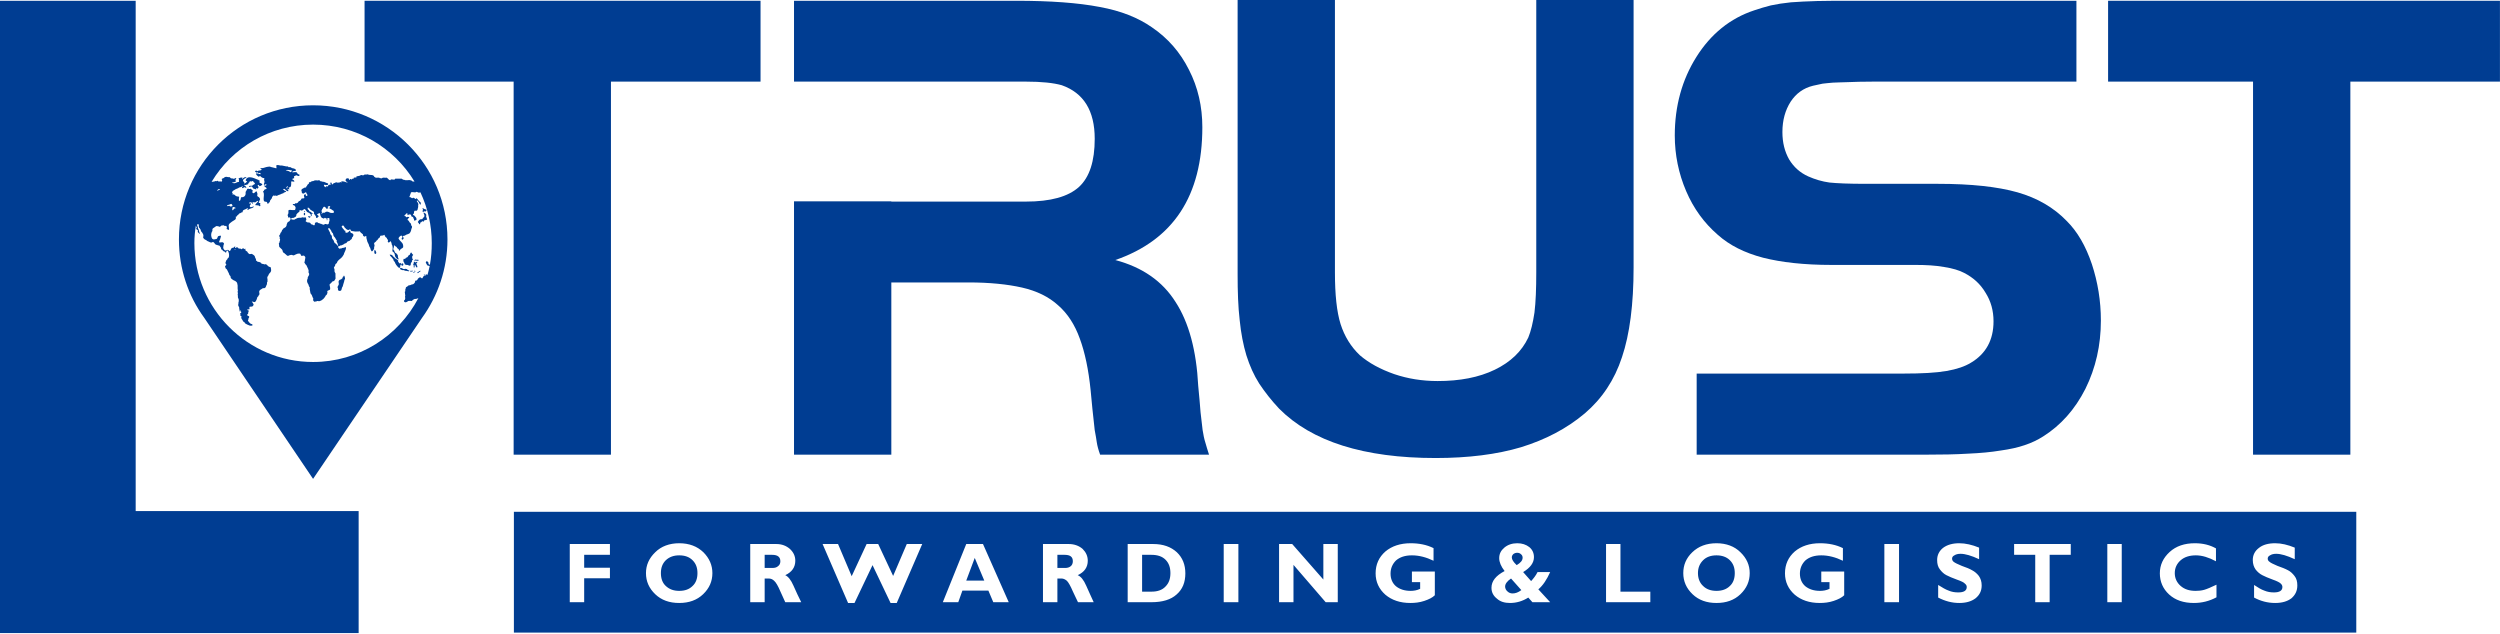
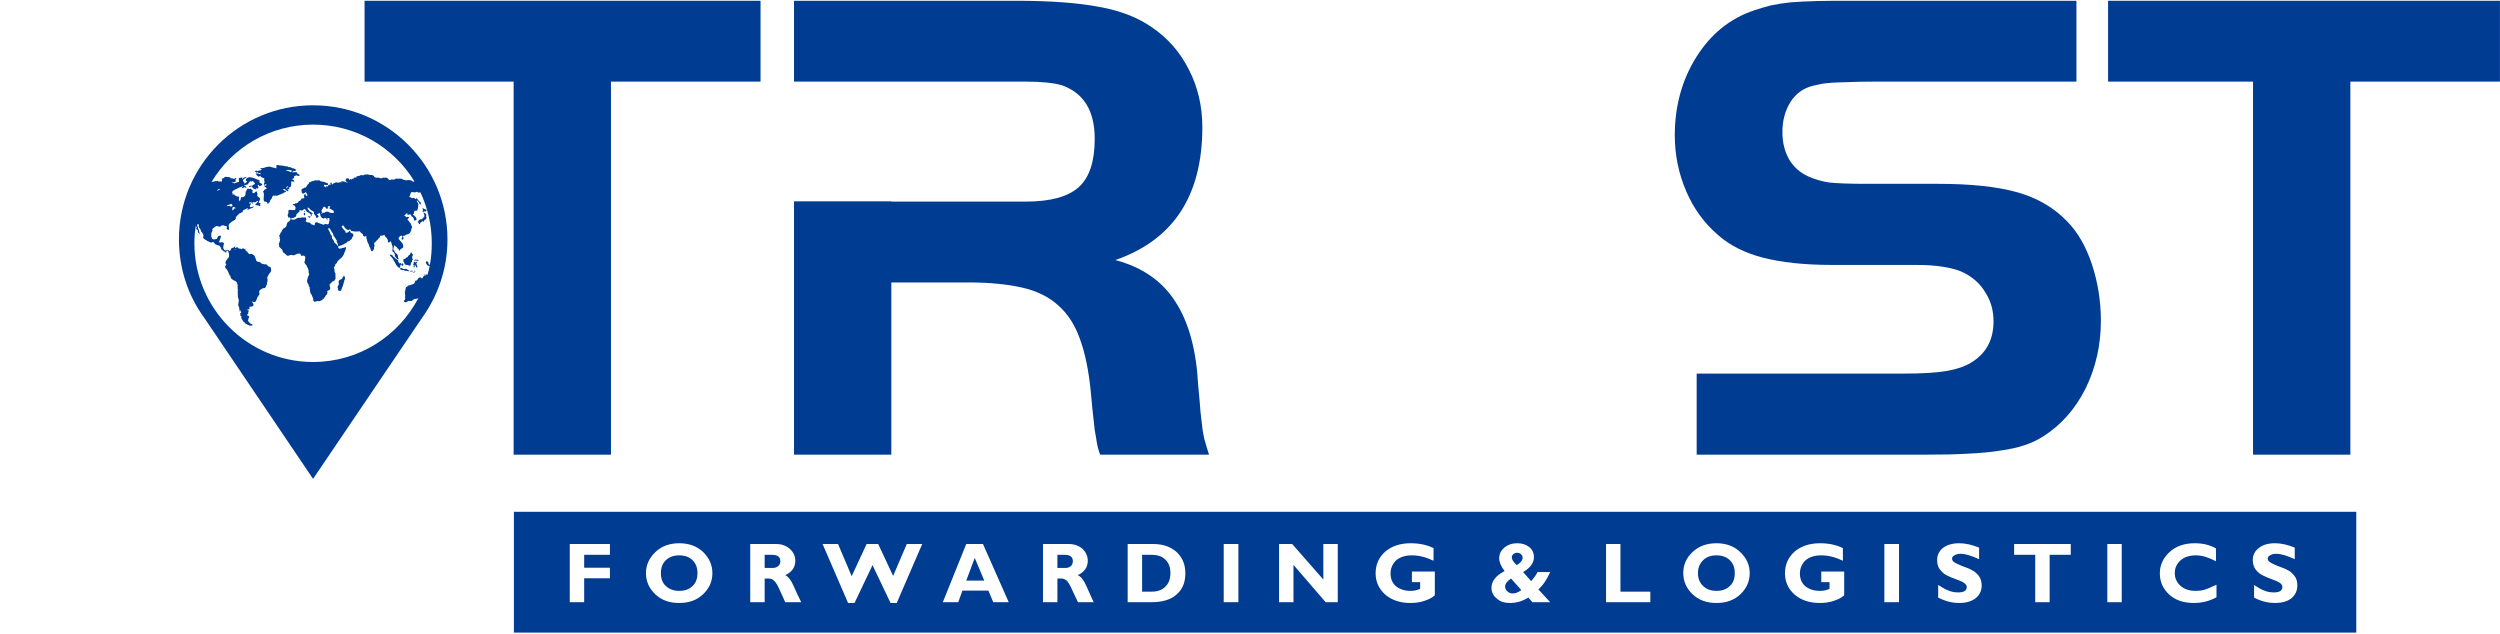
<svg xmlns="http://www.w3.org/2000/svg" width="367" height="93" viewBox="0 0 367 93" fill="none">
  <path d="M53.518 11.981V0.113H111.647V11.981H89.688V66.746H75.402V11.981H53.518Z" fill="#003D92" />
-   <path d="M195.968 39.987C195.968 43.238 196.233 45.77 196.8 47.584C197.367 49.361 198.312 50.91 199.635 52.157C200.957 53.291 202.62 54.198 204.661 54.916C206.665 55.597 208.781 55.937 211.049 55.937C214.299 55.937 217.096 55.408 219.439 54.274C221.783 53.14 223.408 51.553 224.353 49.55C224.731 48.642 225.033 47.395 225.26 45.883C225.449 44.334 225.524 42.368 225.524 39.987V0H239.811V39.269C239.811 44.674 239.244 49.058 238.11 52.422C237.014 55.786 235.162 58.545 232.63 60.699C229.984 62.929 226.847 64.554 223.294 65.65C219.742 66.709 215.546 67.238 210.746 67.238C200.239 67.238 192.567 64.819 187.767 59.981C186.633 58.772 185.688 57.562 184.857 56.315C184.063 55.068 183.458 53.707 182.967 52.157C182.513 50.646 182.173 48.907 181.984 46.98C181.757 45.052 181.682 42.822 181.682 40.29V0H195.968V39.987Z" fill="#003D92" />
  <path d="M249.071 54.841H279.458C282.104 54.841 284.22 54.727 285.732 54.463C287.282 54.198 288.454 53.783 289.323 53.253C291.553 51.931 292.649 49.89 292.649 47.168C292.649 45.619 292.271 44.22 291.477 42.973C290.721 41.688 289.663 40.743 288.34 40.063C287.622 39.685 286.639 39.383 285.392 39.194C284.145 38.967 282.746 38.891 281.159 38.891H268.838C264.869 38.891 261.506 38.513 258.822 37.833C256.101 37.115 253.909 36.019 252.17 34.469C250.167 32.731 248.617 30.614 247.521 28.044C246.425 25.474 245.858 22.753 245.858 19.88C245.858 15.572 246.917 11.716 249.033 8.353C251.15 4.989 253.984 2.683 257.537 1.512C258.293 1.247 259.087 1.02 259.956 0.794C260.825 0.605 261.808 0.453 262.904 0.34C264 0.264 265.285 0.189 266.759 0.151C268.233 0.113 269.934 0.113 271.861 0.113H304.819V11.981H275.036C273.449 11.981 272.202 12.019 271.294 12.057C270.387 12.094 269.669 12.094 269.065 12.132C268.46 12.17 267.969 12.246 267.553 12.283C267.175 12.359 266.683 12.472 266.154 12.586C264.756 12.926 263.66 13.72 262.866 14.929C262.072 16.176 261.657 17.65 261.657 19.389C261.657 20.939 261.997 22.261 262.639 23.395C263.32 24.529 264.265 25.36 265.436 25.89C266.457 26.343 267.477 26.646 268.573 26.797C269.669 26.91 271.446 26.986 273.827 26.986H284.485C289.361 26.986 293.216 27.401 296.164 28.233C299.074 29.064 301.493 30.463 303.42 32.466C304.97 34.016 306.18 36.094 307.087 38.778C307.956 41.423 308.409 44.183 308.409 47.055C308.409 50.683 307.654 54.009 306.142 57.071C304.592 60.132 302.513 62.438 299.943 64.063C299.112 64.592 298.243 65.008 297.222 65.348C296.239 65.688 295.03 65.953 293.669 66.142C292.309 66.368 290.721 66.52 288.945 66.595C287.131 66.709 285.014 66.746 282.557 66.746H249.071V54.841Z" fill="#003D92" />
  <path d="M309.468 11.981V0.113H366.992V11.981H345.033V66.746H330.746V11.981H309.468Z" fill="#003D92" />
-   <path d="M19.918 75.023V0.113H0V92.939H52.649V75.023H19.918Z" fill="#003D92" />
  <path d="M176.957 65.008C176.768 64.441 176.655 63.798 176.542 63.118C176.466 62.4 176.353 61.531 176.239 60.51C176.164 59.452 176.05 58.205 175.899 56.655C175.635 51.477 174.539 47.357 172.573 44.334C170.646 41.272 167.698 39.231 163.729 38.173C172.233 35.225 176.504 28.762 176.504 18.671C176.504 15.647 175.861 12.812 174.539 10.242C173.254 7.672 171.439 5.594 169.096 4.006C167.093 2.608 164.561 1.587 161.424 1.02C158.287 0.416 154.205 0.113 149.14 0.113H116.561V11.981H130.847H142.564H150.576C152.92 11.981 154.658 12.17 155.868 12.51C159.08 13.644 160.705 16.252 160.705 20.372C160.705 23.66 159.95 26.003 158.4 27.439C156.813 28.875 154.242 29.594 150.576 29.594H130.847V29.556H116.561V66.746H130.847V41.461H142.148C145.247 41.461 147.893 41.726 150.047 42.217C152.202 42.709 153.978 43.578 155.339 44.825C156.737 46.035 157.795 47.697 158.513 49.701C159.269 51.742 159.798 54.274 160.101 57.26C160.176 57.94 160.252 58.847 160.365 60.019C160.479 61.153 160.592 62.211 160.705 63.156C160.857 63.874 160.932 64.479 161.008 64.932C161.083 65.424 161.235 66.028 161.499 66.746H177.487C177.298 66.142 177.109 65.575 176.957 65.008Z" fill="#003D92" />
  <path d="M60.359 39.761C60.321 39.761 60.246 39.723 60.208 39.798C60.208 39.874 60.321 39.874 60.397 39.874C60.435 39.798 60.586 39.874 60.624 39.798C60.586 39.685 60.472 39.761 60.359 39.761Z" fill="#003D92" />
  <path d="M59.792 39.496C59.679 39.534 59.565 39.458 59.49 39.458C59.452 39.458 59.414 39.496 59.376 39.496C59.187 39.534 59.074 39.383 58.961 39.345C58.847 39.345 58.696 39.345 58.696 39.458C58.734 39.534 58.998 39.647 59.036 39.647C59.112 39.685 59.187 39.647 59.263 39.647C59.339 39.685 59.452 39.761 59.565 39.761C59.641 39.761 59.754 39.761 59.83 39.798C59.906 39.798 60.019 39.874 60.094 39.761C60.019 39.647 59.868 39.685 59.792 39.609C59.792 39.572 59.792 39.534 59.792 39.496Z" fill="#003D92" />
  <path d="M60.51 37.795C60.472 37.568 60.586 37.568 60.661 37.417C60.624 37.342 60.548 37.342 60.51 37.266C60.472 37.191 60.359 37.002 60.321 37.077C60.208 37.191 60.208 37.342 60.132 37.417C60.057 37.455 60.019 37.455 59.981 37.493C59.943 37.531 59.906 37.606 59.868 37.682C59.83 37.72 59.792 37.757 59.754 37.795C59.679 37.833 59.641 37.795 59.603 37.833C59.528 37.871 59.528 37.984 59.452 38.022C59.414 38.022 59.376 37.984 59.301 37.984C59.225 38.022 59.187 38.211 59.225 38.324C59.225 38.362 59.225 38.4 59.263 38.438C59.301 38.513 59.339 38.551 59.376 38.627C59.376 38.664 59.376 38.778 59.452 38.816C59.452 38.853 59.528 38.853 59.565 38.853C59.641 38.853 59.641 38.891 59.679 38.891C59.717 38.929 59.792 38.891 59.83 38.891C59.943 38.891 60.019 39.005 60.057 39.005C60.132 39.005 60.208 38.967 60.246 38.967C60.321 38.891 60.283 38.74 60.321 38.627C60.359 38.513 60.435 38.513 60.472 38.438C60.472 38.362 60.472 38.362 60.472 38.324C60.472 38.324 60.472 38.286 60.472 38.249C60.51 38.173 60.624 38.173 60.624 38.135C60.624 38.098 60.548 38.022 60.548 37.984C60.51 37.909 60.51 37.833 60.51 37.795Z" fill="#003D92" />
  <path d="M58.772 38.929C58.809 38.853 58.885 38.853 58.885 38.778C58.885 38.74 58.809 38.589 58.772 38.589C58.696 38.589 58.696 38.702 58.658 38.665C58.583 38.665 58.583 38.589 58.545 38.513C58.545 38.513 58.545 38.513 58.507 38.513C58.507 38.476 58.469 38.438 58.431 38.4C58.431 38.4 58.431 38.362 58.469 38.324V38.287C58.431 38.173 58.28 38.098 58.167 38.022C58.091 37.984 58.053 37.946 57.978 37.909C57.94 37.871 57.902 37.795 57.865 37.758C57.827 37.72 57.751 37.682 57.713 37.644C57.638 37.569 57.6 37.455 57.524 37.417C57.487 37.417 57.411 37.417 57.373 37.417C57.298 37.38 57.26 37.304 57.222 37.38C57.222 37.569 57.411 37.644 57.524 37.795C57.562 37.833 57.562 37.871 57.6 37.909C57.638 37.946 57.676 37.984 57.713 38.022C57.751 38.098 57.751 38.173 57.789 38.249C57.789 38.287 57.827 38.287 57.827 38.324C57.865 38.362 57.902 38.4 57.94 38.438C57.978 38.551 58.016 38.627 58.053 38.702C58.091 38.778 58.129 38.816 58.167 38.891C58.28 39.042 58.394 39.194 58.545 39.307C58.62 39.307 58.696 39.307 58.734 39.307C58.772 39.231 58.734 39.08 58.772 38.929Z" fill="#003D92" />
-   <path d="M61.266 40.063C61.266 40.063 61.304 40.063 61.304 40.101C61.417 40.101 61.455 39.987 61.531 39.949C61.606 39.874 61.72 39.874 61.758 39.76C61.606 39.723 61.493 39.836 61.417 39.912C61.342 39.949 61.266 39.949 61.266 40.063Z" fill="#003D92" />
  <path d="M60.775 39.798C60.813 39.874 60.964 39.874 61.002 39.836C60.964 39.723 60.813 39.723 60.775 39.798Z" fill="#003D92" />
  <path d="M60.661 39.95C60.699 40.025 60.737 40.063 60.813 40.063C60.813 40.063 60.813 40.063 60.85 40.025C60.85 39.95 60.699 39.874 60.661 39.95Z" fill="#003D92" />
  <path d="M61.115 38.664C61.153 38.589 61.304 38.551 61.266 38.438C61.153 38.4 61.039 38.551 60.926 38.513C60.926 38.513 60.85 38.4 60.813 38.4C60.737 38.4 60.737 38.589 60.737 38.664C60.699 38.702 60.661 38.778 60.661 38.853C60.661 38.891 60.737 38.929 60.737 39.005C60.775 39.118 60.661 39.231 60.775 39.269C60.926 39.345 60.813 38.853 60.926 38.853C61.002 38.967 61.077 39.307 61.228 39.269C61.266 39.231 61.266 39.156 61.266 39.08C61.191 38.967 61.153 38.778 61.115 38.664Z" fill="#003D92" />
  <path d="M50.457 40.479C50.419 40.516 50.457 40.554 50.419 40.592C50.381 40.63 50.343 40.63 50.306 40.668C50.306 40.705 50.306 40.781 50.268 40.857C50.192 40.894 50.117 40.97 50.079 41.008C50.003 41.046 49.89 41.046 49.814 41.121C49.776 41.159 49.701 41.272 49.701 41.348C49.701 41.461 49.739 41.575 49.739 41.688C49.739 41.877 49.587 41.953 49.55 42.142C49.55 42.217 49.587 42.293 49.625 42.368C49.625 42.406 49.587 42.482 49.625 42.52C49.625 42.633 49.739 42.709 49.814 42.709C49.852 42.709 50.003 42.671 50.041 42.671C50.154 42.595 50.154 42.331 50.23 42.179C50.23 42.142 50.268 42.104 50.306 42.066C50.343 41.915 50.381 41.764 50.419 41.65C50.495 41.461 50.532 41.272 50.57 41.083C50.57 41.046 50.646 41.008 50.646 40.932C50.646 40.932 50.646 40.857 50.646 40.819C50.608 40.668 50.57 40.403 50.457 40.479Z" fill="#003D92" />
  <path d="M59.074 39.005C59.263 39.005 59.263 38.665 59.074 38.665C58.847 38.665 58.847 39.005 59.074 39.005Z" fill="#003D92" />
-   <path d="M54.992 36.662C54.992 36.662 54.992 36.662 54.992 36.699C54.917 36.851 54.917 37.266 55.068 37.266C55.143 37.304 55.219 37.229 55.219 37.191C55.294 37.002 55.068 36.662 54.992 36.662Z" fill="#003D92" />
  <path d="M41.575 28.384C41.65 28.195 42.104 28.233 41.99 28.006C41.839 28.12 41.65 27.855 41.537 27.78C41.613 27.817 41.613 27.666 41.764 27.742C41.953 27.855 42.028 28.044 42.293 28.082C42.482 27.969 42.066 27.78 42.255 27.704C42.331 27.742 42.368 27.817 42.444 27.855C42.52 27.666 42.406 27.628 42.368 27.515C42.822 27.591 42.746 26.986 42.746 26.646C42.86 26.608 43.011 26.646 43.2 26.684C43.238 26.419 42.973 26.419 42.86 26.268C43.011 26.306 42.973 26.117 43.162 26.192C43.238 26.041 43.124 26.041 43.162 25.852C43.276 25.89 43.313 25.852 43.351 25.814C43.389 25.776 43.427 25.701 43.502 25.739C43.54 25.739 43.578 25.739 43.616 25.776C43.767 25.814 43.956 25.928 43.956 25.739C43.956 25.701 43.956 25.701 43.956 25.701C43.994 25.55 43.729 25.625 43.729 25.512C43.578 25.474 43.654 25.285 43.502 25.285C43.276 25.21 42.973 25.361 42.898 25.285C42.973 24.983 43.389 25.21 43.465 24.983C43.389 24.794 43.162 24.718 42.86 24.68C42.709 24.567 42.52 24.454 42.406 24.567C42.368 24.491 42.255 24.454 42.179 24.416C42.066 24.454 41.915 24.416 41.801 24.378C41.764 24.378 41.764 24.378 41.764 24.378C41.575 24.34 41.348 24.265 41.197 24.302C40.97 24.265 40.668 24.151 40.554 24.302C40.554 24.416 40.63 24.68 40.554 24.718C40.441 24.68 40.365 24.643 40.29 24.643C40.063 24.567 39.874 24.567 39.609 24.454C39.42 24.454 39.269 24.491 39.08 24.529C38.816 24.605 38.589 24.718 38.249 24.68C38.173 24.869 38.476 24.794 38.4 24.945C38.249 25.058 37.946 24.983 37.795 25.134C37.682 25.021 37.493 24.983 37.417 25.21C37.569 25.21 37.569 25.323 37.644 25.361C37.682 25.247 37.946 25.285 37.909 25.436C38.022 25.436 38.287 25.247 38.249 25.587C38.022 25.55 37.72 25.398 37.569 25.474C37.606 25.701 37.795 25.814 37.946 25.928C38.098 26.003 38.06 25.776 38.211 25.852C38.362 26.003 38.513 26.154 38.816 26.154C38.74 26.343 38.778 26.495 38.816 26.608C38.816 26.646 38.816 26.684 38.853 26.684C38.816 26.835 38.74 26.91 38.74 27.099C38.929 27.25 39.005 26.873 39.118 27.099C39.08 27.326 38.929 27.25 38.778 27.213C38.778 27.439 39.042 27.477 39.156 27.628L39.08 27.742C38.967 27.78 38.853 27.817 38.74 27.893C38.891 28.006 38.589 28.006 38.627 28.158C38.74 28.309 38.74 28.46 38.74 28.649C38.74 28.951 38.627 29.291 38.778 29.556C38.891 29.594 39.005 29.632 39.118 29.632C39.269 29.669 39.194 29.896 39.345 29.934C39.42 29.821 39.496 29.707 39.609 29.669C39.609 29.254 39.95 29.291 39.95 28.876C40.063 28.876 40.063 28.724 40.176 28.687C40.176 28.687 40.176 28.687 40.214 28.687C40.365 28.838 40.403 28.611 40.63 28.762C40.706 28.724 40.819 28.649 40.932 28.611C40.97 28.611 41.008 28.611 41.046 28.573C41.235 28.535 41.386 28.384 41.575 28.384ZM42.066 27.666C41.953 27.553 42.142 27.288 42.293 27.364C42.255 27.515 42.142 27.515 42.066 27.666ZM42.86 25.021C42.86 25.21 42.709 25.21 42.633 25.285C42.482 25.134 42.255 25.058 41.953 25.021C42.179 24.832 42.633 25.021 42.86 25.021Z" fill="#003D92" />
  <path d="M62.173 31.181C62.211 31.105 62.173 31.03 62.249 30.992C62.287 30.992 62.362 31.068 62.438 31.068C62.476 31.068 62.513 30.954 62.551 30.954C62.589 30.916 62.627 30.916 62.627 30.879C62.627 30.728 62.551 30.765 62.438 30.728C62.249 30.69 62.098 30.539 62.022 30.539C62.022 30.576 62.022 30.576 62.022 30.576C62.06 30.69 62.098 30.728 62.098 30.841C62.06 30.916 62.022 30.916 62.022 30.992C62.022 31.068 62.135 31.143 62.173 31.181Z" fill="#003D92" />
  <path d="M61.455 38.173C61.38 38.098 61.304 38.136 61.191 38.136C61.115 38.136 61.039 38.098 60.964 38.098C60.888 38.136 60.813 38.211 60.813 38.287C60.85 38.287 60.888 38.249 60.926 38.249C61.115 38.211 61.455 38.4 61.455 38.173Z" fill="#003D92" />
  <path d="M45.581 31.748C45.468 31.786 45.279 31.71 45.203 31.786C45.241 31.899 45.392 31.937 45.505 31.975C45.543 31.937 45.543 31.824 45.581 31.748Z" fill="#003D92" />
  <path d="M44.598 31.295C44.598 31.408 44.636 31.484 44.598 31.559C44.674 31.673 44.787 31.559 44.787 31.484C44.825 31.219 44.712 31.181 44.598 31.295Z" fill="#003D92" />
  <path d="M44.787 30.992C44.674 30.917 44.598 31.106 44.712 31.143C44.75 31.106 44.787 31.068 44.787 30.992Z" fill="#003D92" />
  <path d="M45.959 15.459C35.074 15.459 26.268 24.265 26.268 35.15C26.268 39.459 27.628 43.427 29.972 46.64L45.959 70.299L61.946 46.677C64.29 43.427 65.688 39.459 65.688 35.15C65.688 24.265 56.844 15.459 45.959 15.459ZM61.682 28.12C61.644 28.12 61.644 28.082 61.644 28.082C61.606 28.082 61.606 28.044 61.606 28.044C61.644 28.082 61.644 28.12 61.682 28.12ZM62.627 38.362C62.513 38.362 62.476 38.551 62.551 38.665C62.551 38.703 62.627 38.703 62.627 38.74C62.665 38.816 62.627 38.854 62.665 38.854C62.702 39.005 62.891 39.005 63.08 39.043C62.967 39.496 62.891 39.95 62.74 40.366C62.665 40.328 62.589 40.252 62.513 40.252C62.476 40.29 62.513 40.328 62.513 40.403C62.476 40.479 62.4 40.403 62.287 40.441C62.211 40.479 62.173 40.592 62.098 40.668C62.06 40.743 62.022 40.857 61.984 40.857C61.871 40.895 61.795 40.706 61.682 40.706C61.644 40.706 61.606 40.743 61.569 40.743C61.531 40.743 61.531 40.781 61.493 40.781C61.455 40.819 61.417 40.857 61.38 40.895C61.304 40.932 61.304 41.046 61.266 41.084C61.228 41.121 61.153 41.159 61.115 41.197C61.077 41.197 61.039 41.159 61.002 41.197C60.926 41.235 60.926 41.31 60.926 41.424C60.888 41.499 60.775 41.651 60.699 41.688C60.624 41.764 60.51 41.726 60.435 41.764C60.321 41.802 60.246 41.877 60.17 41.877C60.132 41.877 60.094 41.877 60.057 41.877C59.943 41.877 59.868 42.029 59.717 42.104C59.679 42.104 59.603 42.142 59.603 42.18C59.565 42.218 59.565 42.293 59.565 42.331C59.528 42.444 59.49 42.482 59.49 42.558V42.596C59.49 42.671 59.528 42.671 59.49 42.747C59.49 42.822 59.414 42.822 59.414 42.86C59.414 42.898 59.452 42.974 59.452 43.011C59.452 43.049 59.452 43.087 59.452 43.125C59.452 43.2 59.49 43.276 59.49 43.351C59.49 43.427 59.49 43.503 59.452 43.54C59.452 43.616 59.49 43.692 59.49 43.767C59.49 43.843 59.452 43.956 59.414 44.032C59.376 44.069 59.301 44.107 59.301 44.183C59.301 44.296 59.376 44.296 59.452 44.372C59.679 44.41 59.792 44.258 59.943 44.183C60.132 44.145 60.283 44.183 60.472 44.183C60.51 44.107 60.586 44.032 60.661 43.994C60.737 43.956 60.813 43.918 60.888 43.88C60.964 43.88 61.002 43.88 61.039 43.88C61.191 43.88 61.266 43.805 61.417 43.767C58.507 49.323 52.687 53.14 45.959 53.14C36.359 53.14 28.535 45.317 28.535 35.679C28.535 34.81 28.611 33.94 28.762 33.071C28.762 33.109 28.762 33.147 28.762 33.147C28.762 33.184 28.8 33.26 28.838 33.298C28.876 33.336 28.876 33.373 28.876 33.411C28.876 33.487 28.8 33.487 28.8 33.562C28.8 33.714 29.027 33.714 29.065 33.865C29.065 33.903 29.027 33.978 29.027 34.054C29.065 34.092 29.14 34.167 29.178 34.205C29.216 34.243 29.253 34.318 29.329 34.318C29.367 34.205 29.291 34.167 29.253 34.092C29.216 34.016 29.216 33.865 29.178 33.751C29.178 33.676 29.102 33.6 29.065 33.525C29.065 33.449 29.065 33.373 29.027 33.298V33.26C28.989 33.222 28.951 33.147 28.951 33.109C28.913 32.882 29.102 32.806 29.178 32.995C29.178 33.071 29.178 33.147 29.178 33.222C29.178 33.26 29.178 33.26 29.178 33.298C29.178 33.373 29.253 33.449 29.329 33.525C29.367 33.6 29.405 33.676 29.48 33.751C29.48 33.789 29.48 33.827 29.48 33.865C29.518 33.978 29.594 34.054 29.669 34.129C29.745 34.281 29.896 34.432 29.858 34.658C29.858 34.734 29.82 34.772 29.82 34.847C29.82 34.923 29.896 34.999 29.934 35.036C30.009 35.112 30.047 35.15 30.123 35.188C30.161 35.188 30.198 35.225 30.236 35.225C30.312 35.263 30.35 35.339 30.425 35.377C30.501 35.414 30.614 35.452 30.69 35.49C30.803 35.566 30.916 35.603 30.992 35.603C31.068 35.641 31.143 35.528 31.257 35.528C31.446 35.528 31.521 35.83 31.672 35.906C31.71 35.944 31.786 35.944 31.824 35.944C31.861 35.944 31.899 35.981 31.937 35.981L31.975 36.019C32.05 36.019 32.126 36.019 32.202 36.057C32.277 36.095 32.353 36.322 32.466 36.397C32.466 36.435 32.428 36.548 32.466 36.586C32.504 36.624 32.542 36.624 32.617 36.662C32.693 36.737 32.731 36.851 32.806 36.888C32.844 36.888 32.92 36.888 32.958 36.926C33.033 36.964 33.071 37.115 33.184 37.077C33.222 37.04 33.222 36.964 33.222 36.926C33.26 36.851 33.335 36.775 33.373 36.775C33.487 36.775 33.487 36.888 33.524 37.002C33.562 37.077 33.6 37.115 33.6 37.191C33.638 37.304 33.638 37.644 33.6 37.72C33.6 37.795 33.524 37.833 33.487 37.871C33.487 37.871 33.449 37.909 33.411 37.947C33.411 37.984 33.373 38.06 33.373 38.06C33.335 38.136 33.26 38.136 33.222 38.211C33.222 38.249 33.184 38.287 33.184 38.325C33.146 38.438 33.071 38.551 33.109 38.665C33.146 38.74 33.222 38.778 33.222 38.854C33.222 38.929 33.071 39.005 33.033 39.081C33.033 39.156 33.109 39.27 33.109 39.345C33.109 39.421 33.222 39.459 33.26 39.496C33.335 39.572 33.373 39.685 33.411 39.761C33.487 39.874 33.524 40.025 33.6 40.139C33.638 40.214 33.638 40.29 33.676 40.366C33.751 40.441 33.827 40.517 33.865 40.63C33.865 40.668 33.865 40.706 33.865 40.781C33.94 40.932 34.205 41.084 34.318 41.159C34.394 41.197 34.431 41.197 34.507 41.235C34.583 41.273 34.772 41.424 34.809 41.537C34.847 41.613 34.847 41.802 34.885 41.915C34.885 41.953 34.885 42.029 34.885 42.066C34.885 42.18 34.885 42.255 34.885 42.369C34.885 42.482 34.923 42.558 34.923 42.671C34.923 42.709 34.923 42.709 34.885 42.747C34.885 42.86 34.923 43.011 34.923 43.125C34.923 43.162 34.885 43.238 34.885 43.276C34.923 43.351 34.923 43.389 34.923 43.427C34.923 43.503 34.923 43.578 34.923 43.616C34.923 43.729 34.998 43.805 35.036 43.918C35.036 43.994 35.074 44.183 35.036 44.296C35.036 44.334 34.998 44.41 34.998 44.447C34.998 44.485 34.998 44.561 34.998 44.599C34.998 44.674 34.961 44.712 34.961 44.75C34.961 44.901 35.074 45.014 35.112 45.128C35.112 45.166 35.112 45.203 35.112 45.241C35.112 45.317 35.15 45.392 35.15 45.468C35.187 45.581 35.15 45.733 35.263 45.77C35.339 45.733 35.225 45.619 35.301 45.544C35.414 45.581 35.376 45.808 35.414 45.959C35.339 45.959 35.301 45.922 35.263 45.959C35.263 46.035 35.301 46.073 35.301 46.111C35.301 46.186 35.263 46.262 35.263 46.299C35.301 46.375 35.414 46.375 35.452 46.451C35.452 46.526 35.414 46.564 35.414 46.64C35.414 46.715 35.49 46.866 35.565 46.942C35.565 47.018 35.641 47.018 35.641 47.055C35.679 47.131 35.679 47.169 35.717 47.206C35.754 47.244 35.792 47.244 35.868 47.282C35.906 47.358 35.981 47.509 36.057 47.509C36.094 47.547 36.132 47.547 36.17 47.584C36.246 47.584 36.283 47.66 36.321 47.66C36.472 47.736 36.586 47.773 36.699 47.811C36.737 47.811 36.775 47.811 36.813 47.811C36.85 47.811 36.888 47.811 36.926 47.811C37.002 47.811 37.077 47.773 37.077 47.698C37.039 47.547 36.888 47.584 36.775 47.509C36.699 47.471 36.624 47.358 36.548 47.282C36.51 47.206 36.397 47.131 36.397 47.018C36.397 46.942 36.472 46.942 36.472 46.866C36.472 46.829 36.472 46.791 36.472 46.753C36.51 46.64 36.586 46.64 36.586 46.526C36.586 46.337 36.283 46.413 36.283 46.224C36.283 46.111 36.435 46.111 36.435 45.997C36.472 45.922 36.435 45.922 36.435 45.808C36.435 45.733 36.548 45.733 36.548 45.619C36.51 45.544 36.435 45.619 36.397 45.581C36.359 45.544 36.321 45.468 36.321 45.392C36.397 45.355 36.586 45.506 36.624 45.355C36.661 45.279 36.586 45.128 36.624 45.052C36.661 45.014 36.813 45.014 36.888 45.014C36.964 45.014 37.077 44.977 37.115 44.939C37.153 44.901 37.228 44.788 37.228 44.674C37.228 44.599 37.191 44.599 37.153 44.561C37.115 44.523 37.115 44.447 37.077 44.41C37.039 44.372 37.002 44.372 36.964 44.258C37.039 44.258 37.077 44.296 37.153 44.296C37.228 44.334 37.342 44.372 37.417 44.334C37.531 44.296 37.606 44.107 37.644 44.032C37.682 43.994 37.682 43.956 37.682 43.918C37.682 43.88 37.72 43.843 37.72 43.843C37.758 43.767 37.72 43.729 37.758 43.692C37.758 43.616 37.833 43.578 37.909 43.503C37.946 43.465 37.946 43.389 37.984 43.351C38.022 43.276 38.06 43.238 38.098 43.2C38.098 43.011 38.022 42.898 38.06 42.747C38.098 42.596 38.287 42.482 38.438 42.407C38.476 42.369 38.513 42.331 38.551 42.331C38.665 42.293 38.778 42.293 38.853 42.293C38.967 42.218 39.005 42.18 39.042 42.066C39.042 42.029 39.08 41.915 39.118 41.877C39.156 41.802 39.194 41.726 39.194 41.651C39.194 41.613 39.194 41.575 39.194 41.499C39.194 41.462 39.231 41.386 39.269 41.348C39.269 41.273 39.269 41.159 39.269 41.046C39.269 41.008 39.269 40.97 39.269 40.932C39.269 40.895 39.231 40.857 39.231 40.857C39.231 40.592 39.307 40.592 39.383 40.441C39.42 40.403 39.458 40.328 39.458 40.252C39.609 40.025 39.836 39.95 39.798 39.61C39.798 39.496 39.761 39.232 39.685 39.194C39.647 39.194 39.534 39.194 39.496 39.156C39.307 39.081 39.194 38.816 39.005 38.778C38.929 38.778 38.891 38.816 38.853 38.816C38.778 38.816 38.665 38.74 38.589 38.74C38.513 38.74 38.476 38.74 38.438 38.74C38.362 38.703 38.362 38.589 38.324 38.589C38.287 38.551 38.249 38.551 38.173 38.514C38.098 38.476 38.06 38.438 37.946 38.438C37.909 38.438 37.909 38.438 37.871 38.438C37.795 38.438 37.758 38.362 37.72 38.325C37.682 38.287 37.606 38.287 37.569 38.211C37.644 38.022 37.493 37.947 37.455 37.833C37.455 37.795 37.455 37.72 37.417 37.682C37.417 37.606 37.342 37.569 37.304 37.493C37.191 37.418 37.077 37.304 36.926 37.266C36.85 37.266 36.775 37.304 36.661 37.304C36.586 37.304 36.472 37.191 36.397 37.115C36.359 37.04 36.321 37.002 36.321 36.964C36.283 36.926 36.246 36.926 36.246 36.888C36.17 36.851 36.094 36.851 36.057 36.813C36.057 36.775 36.057 36.775 36.057 36.699C36.019 36.662 35.981 36.624 36.019 36.511C35.943 36.473 35.943 36.586 35.868 36.586C35.792 36.473 35.754 36.435 35.603 36.473C35.565 36.473 35.528 36.586 35.452 36.586C35.376 36.586 35.339 36.511 35.263 36.473C35.187 36.473 35.112 36.511 35.074 36.511C34.998 36.473 34.998 36.397 34.923 36.359C34.885 36.322 34.772 36.284 34.772 36.284C34.696 36.284 34.62 36.473 34.507 36.397C34.469 36.322 34.583 36.284 34.545 36.208C34.469 36.133 34.431 36.246 34.394 36.246C34.356 36.284 34.318 36.322 34.28 36.359C34.167 36.397 34.091 36.359 34.016 36.435C33.94 36.473 33.94 36.548 33.865 36.662C33.865 36.737 33.751 36.851 33.713 36.851C33.638 36.851 33.562 36.737 33.524 36.699C33.335 36.624 33.26 36.775 33.109 36.775C32.958 36.775 32.769 36.511 32.769 36.359C32.769 36.284 32.806 36.133 32.806 36.019C32.806 35.944 32.882 35.868 32.882 35.792C32.882 35.679 32.769 35.603 32.693 35.566C32.542 35.528 32.315 35.641 32.164 35.566C32.126 35.49 32.202 35.452 32.202 35.414C32.239 35.377 32.239 35.301 32.239 35.263C32.239 35.225 32.315 35.188 32.315 35.112C32.353 35.074 32.353 34.999 32.353 34.923C32.391 34.885 32.428 34.81 32.428 34.772C32.428 34.696 32.428 34.658 32.391 34.583C32.239 34.621 32.164 34.621 32.088 34.658H32.05C31.899 34.772 31.937 35.036 31.786 35.074C31.71 35.112 31.635 35.112 31.559 35.112C31.521 35.15 31.446 35.15 31.37 35.15C31.332 35.15 31.181 35.074 31.143 35.036C31.105 34.999 31.03 34.772 31.03 34.734C30.954 34.432 31.03 34.205 31.105 34.016C31.143 33.978 31.181 33.94 31.181 33.865C31.181 33.827 31.181 33.714 31.181 33.638C31.219 33.525 31.37 33.449 31.483 33.373C31.597 33.298 31.71 33.184 31.824 33.184C31.899 33.184 32.013 33.222 32.05 33.222C32.088 33.222 32.126 33.26 32.164 33.26L32.202 33.298C32.353 33.298 32.391 33.184 32.504 33.109C32.655 33.109 32.731 33.071 32.844 33.071C32.92 33.109 32.958 33.184 33.033 33.184C33.071 33.184 33.109 33.147 33.184 33.147C33.222 33.147 33.298 33.26 33.298 33.336C33.335 33.411 33.26 33.487 33.26 33.6C33.335 33.676 33.487 33.714 33.6 33.751C33.676 33.676 33.6 33.562 33.6 33.449C33.6 33.411 33.6 33.373 33.6 33.336C33.6 33.26 33.562 33.222 33.562 33.147C33.562 32.882 33.751 32.769 33.902 32.655C33.978 32.618 34.016 32.542 34.091 32.504C34.167 32.466 34.205 32.466 34.28 32.391C34.394 32.315 34.507 32.277 34.583 32.164C34.62 32.126 34.62 32.088 34.62 32.051C34.62 31.937 34.62 31.862 34.62 31.786C34.658 31.748 34.696 31.786 34.734 31.786C34.809 31.786 34.809 31.635 34.847 31.597C34.885 31.559 34.961 31.559 34.961 31.521C35.036 31.484 35.036 31.446 35.074 31.408C35.074 31.37 35.112 31.332 35.15 31.332C35.15 31.332 35.225 31.332 35.263 31.295C35.301 31.295 35.376 31.219 35.452 31.181C35.49 31.181 35.603 31.181 35.603 31.143C35.641 31.106 35.603 31.03 35.641 30.992C35.679 30.803 35.943 30.766 36.094 30.69C36.208 30.614 36.321 30.539 36.435 30.577C36.435 30.652 36.321 30.614 36.321 30.766C36.359 30.917 36.548 30.69 36.586 30.69C36.699 30.614 36.85 30.614 37.002 30.539C37.115 30.501 37.304 30.425 37.191 30.274C37.115 30.274 37.077 30.388 37.002 30.425C36.926 30.425 36.964 30.388 36.888 30.388C36.85 30.388 36.85 30.425 36.775 30.425C36.737 30.425 36.699 30.312 36.661 30.274C36.661 30.161 36.699 30.123 36.775 30.047C36.775 30.01 36.813 29.972 36.85 29.934C36.813 29.783 36.661 29.896 36.548 29.858C36.548 29.783 36.624 29.707 36.699 29.707C36.775 29.669 36.926 29.707 36.964 29.745C37.002 29.745 36.964 29.821 37.002 29.858C37.039 29.896 37.115 29.896 37.153 29.896C37.191 29.783 37.039 29.821 37.039 29.745C37.153 29.632 37.342 29.707 37.455 29.707C37.531 29.669 37.606 29.632 37.682 29.556C37.758 29.518 37.833 29.443 37.909 29.518C37.909 29.594 37.833 29.632 37.795 29.669C37.682 29.783 37.569 29.934 37.455 30.085C37.531 30.161 37.644 30.123 37.72 30.123C37.758 30.123 37.833 30.161 37.871 30.161C37.909 30.161 37.946 30.161 37.984 30.161C38.06 30.199 38.06 30.274 38.135 30.274C38.249 30.274 38.249 30.123 38.173 30.047C38.211 29.972 38.249 29.934 38.211 29.858C38.173 29.745 37.984 29.858 37.984 29.707C37.984 29.632 38.06 29.632 38.06 29.556C38.06 29.367 38.211 29.367 38.173 29.216C38.173 29.14 38.135 29.14 38.098 29.065C38.06 29.027 38.06 28.989 38.022 28.951C37.946 28.876 37.795 28.876 37.758 28.725C37.758 28.649 37.795 28.573 37.795 28.46C37.758 28.384 37.72 28.12 37.644 28.082C37.569 28.082 37.455 28.233 37.342 28.309C37.304 28.347 37.228 28.384 37.153 28.347C37.115 28.347 37.039 28.271 37.039 28.195C37.039 28.12 37.077 28.082 37.115 28.006C37.115 27.931 37.039 27.931 37.002 27.893C36.926 27.855 36.888 27.742 36.813 27.704C36.775 27.704 36.699 27.742 36.661 27.742C36.548 27.78 36.472 27.666 36.359 27.704C36.246 27.742 36.246 27.931 36.17 27.969C36.17 28.044 36.057 28.12 36.057 28.195C36.057 28.233 36.057 28.271 36.057 28.309C36.094 28.762 35.792 28.989 35.414 28.951C35.339 29.065 35.339 29.216 35.301 29.329C35.301 29.405 35.15 29.518 35.074 29.48V29.027C35.112 28.989 35.112 28.951 35.112 28.914C35.112 28.876 35.074 28.876 35.074 28.876C35.036 28.838 34.923 28.876 34.847 28.838C34.772 28.838 34.696 28.8 34.62 28.762C34.507 28.687 34.431 28.573 34.318 28.536C34.242 28.536 34.167 28.573 34.129 28.536C34.091 28.498 34.167 28.422 34.167 28.384C34.167 28.309 34.053 28.309 34.053 28.233C34.053 28.195 34.167 28.082 34.167 28.044C34.242 27.969 34.356 27.931 34.469 27.855C34.583 27.78 34.696 27.704 34.772 27.704C34.809 27.666 34.847 27.666 34.885 27.666C34.961 27.629 35.036 27.591 35.074 27.553C35.112 27.515 35.15 27.515 35.15 27.515C35.225 27.477 35.263 27.477 35.339 27.477C35.452 27.44 35.565 27.326 35.679 27.288C35.641 27.402 35.528 27.44 35.528 27.553C35.603 27.742 35.792 27.477 35.906 27.477C35.981 27.477 36.094 27.666 36.17 27.515C36.132 27.402 36.057 27.364 36.019 27.326C35.943 27.288 35.83 27.213 35.868 27.137C35.943 27.099 35.943 27.175 36.019 27.175C36.057 27.175 36.094 27.137 36.132 27.137C36.208 27.099 36.359 27.099 36.435 27.024C36.472 26.986 36.472 26.91 36.472 26.873C36.51 26.835 36.586 26.797 36.624 26.759C36.624 26.721 36.624 26.646 36.661 26.646C36.737 26.57 36.85 26.646 36.964 26.646C37.002 26.608 37.039 26.57 37.077 26.57C37.191 26.57 37.228 26.759 37.304 26.797C37.342 26.835 37.417 26.835 37.417 26.91C37.455 27.062 37.266 27.062 37.191 27.137C37.115 27.137 37.115 27.251 37.039 27.251C36.888 27.326 36.624 27.175 36.548 27.402C36.624 27.515 36.775 27.364 36.888 27.364C36.964 27.364 37.039 27.44 37.077 27.515C37.115 27.553 37.115 27.629 37.191 27.666C37.191 27.704 37.266 27.704 37.304 27.704C37.417 27.742 37.493 27.818 37.644 27.78C37.682 27.704 37.531 27.666 37.606 27.591C37.682 27.591 37.72 27.666 37.795 27.704C37.909 27.591 37.946 27.591 37.946 27.477C37.946 27.364 37.833 27.364 37.833 27.251C37.833 27.175 37.871 27.137 37.909 27.137C38.022 27.137 38.06 27.326 38.135 27.326C38.173 27.326 38.324 27.251 38.324 27.251C38.362 27.213 38.476 27.137 38.513 27.099C38.513 27.024 38.362 26.948 38.324 26.91C38.211 26.873 38.135 26.873 38.098 26.797C38.098 26.721 38.098 26.684 38.098 26.646C38.06 26.608 38.135 26.57 38.135 26.532C38.098 26.495 38.06 26.495 37.984 26.457C37.946 26.419 37.909 26.381 37.871 26.381C37.833 26.343 37.795 26.381 37.758 26.343C37.38 26.192 36.283 25.625 36.057 26.495C36.132 26.532 36.208 26.608 36.283 26.608C36.17 26.797 36.019 26.91 35.83 26.948C35.83 26.873 35.868 26.835 35.868 26.759C35.376 26.457 35.943 26.155 36.208 26.079C35.981 25.89 35.717 26.117 35.528 26.306C35.528 26.23 35.565 26.155 35.603 26.079C35.414 26.041 35.225 26.079 35.074 26.155C35.036 26.192 34.998 26.192 34.998 26.192C35.036 26.23 35.036 26.23 35.074 26.268V26.721C34.772 26.646 34.469 27.099 34.091 26.797L34.053 26.759C34.091 26.759 34.091 26.759 34.129 26.759C34.318 26.797 34.507 26.721 34.658 26.608C34.62 26.532 34.583 26.495 34.545 26.457C34.583 26.381 34.583 26.343 34.62 26.306C34.658 26.268 34.658 26.192 34.696 26.155C34.545 26.079 34.394 26.268 34.318 26.268C34.28 26.268 34.242 26.192 34.205 26.192C34.129 26.23 34.053 26.192 33.978 26.192C33.94 26.155 33.902 26.155 33.865 26.155C33.827 26.117 33.789 26.041 33.713 26.003C33.638 26.003 33.562 26.003 33.487 26.003C33.373 26.003 33.26 25.928 33.146 25.966C32.995 25.966 32.92 26.079 32.806 26.155C32.731 26.155 32.693 26.192 32.617 26.23C32.542 26.268 32.504 26.343 32.617 26.419L32.58 26.646C32.58 26.646 32.542 26.646 32.504 26.646C32.428 26.608 32.353 26.646 32.277 26.646C32.202 26.646 32.164 26.608 32.088 26.646C32.013 26.646 32.013 26.532 31.975 26.532C31.937 26.532 31.861 26.57 31.824 26.608C31.786 26.608 31.748 26.57 31.71 26.57C31.635 26.57 31.559 26.608 31.446 26.646C31.37 26.684 31.257 26.646 31.181 26.684C31.143 26.684 31.105 26.684 31.068 26.684C34.091 21.657 39.647 18.293 45.959 18.293C52.271 18.293 57.789 21.619 60.85 26.646C60.775 26.646 60.699 26.646 60.624 26.646C60.51 26.646 60.472 26.532 60.397 26.495C60.359 26.495 60.359 26.495 60.359 26.495C60.17 26.419 59.943 26.419 59.792 26.457C59.717 26.457 59.641 26.457 59.528 26.457C59.49 26.457 59.452 26.419 59.414 26.419C59.339 26.381 59.225 26.381 59.187 26.381C59.112 26.343 59.036 26.268 58.961 26.23C58.885 26.23 58.809 26.23 58.734 26.23C58.545 26.23 58.394 26.23 58.205 26.23C58.129 26.23 58.091 26.23 58.016 26.23C57.978 26.268 58.016 26.306 57.94 26.343C57.827 26.419 57.562 26.306 57.373 26.343C57.335 26.381 57.335 26.457 57.298 26.457C57.26 26.457 57.146 26.419 57.109 26.381C57.033 26.343 57.033 26.306 56.958 26.23C56.92 26.192 56.806 26.117 56.769 26.079C56.655 26.079 56.504 26.117 56.353 26.079C56.315 26.079 56.277 26.079 56.239 26.079C56.164 26.079 56.088 26.155 56.013 26.192C55.975 26.192 55.937 26.155 55.899 26.155C55.861 26.155 55.824 26.155 55.786 26.155C55.71 26.155 55.71 26.079 55.635 26.079C55.559 26.079 55.446 26.079 55.332 26.079C55.294 26.079 55.219 26.117 55.143 26.079C55.068 26.041 54.992 25.966 54.916 25.928C54.916 25.777 54.841 25.814 54.727 25.739C54.69 25.739 54.69 25.701 54.652 25.701C54.501 25.663 54.312 25.701 54.161 25.663C54.085 25.663 54.047 25.588 54.009 25.588C53.934 25.588 53.858 25.625 53.783 25.625C53.783 25.625 53.783 25.625 53.745 25.625C53.669 25.625 53.594 25.625 53.518 25.625C53.48 25.625 53.443 25.701 53.405 25.701C53.367 25.739 53.329 25.739 53.254 25.739C53.178 25.739 53.102 25.663 53.027 25.701C52.951 25.701 52.838 25.777 52.762 25.814C52.573 25.852 52.422 25.852 52.309 25.928C52.271 25.966 52.346 26.003 52.346 26.041C52.233 26.079 52.044 26.041 51.968 26.079C51.968 26.079 51.931 26.079 51.931 26.117C51.893 26.155 51.968 26.23 51.931 26.23C51.855 26.23 51.817 26.192 51.779 26.23C51.704 26.23 51.666 26.343 51.59 26.343C51.515 26.343 51.515 26.268 51.439 26.268C51.364 26.268 51.364 26.419 51.288 26.419C51.213 26.419 51.25 26.306 51.213 26.23C51.137 26.155 50.91 26.155 50.835 26.23C50.797 26.23 50.721 26.419 50.721 26.457C50.721 26.495 50.797 26.608 50.797 26.646C50.872 26.684 50.986 26.646 51.024 26.797C50.835 26.797 50.683 26.684 50.495 26.646C50.381 26.608 50.23 26.646 50.117 26.608C50.079 26.684 50.192 26.721 50.154 26.759C50.117 26.797 50.041 26.759 50.003 26.721C49.928 26.721 49.89 26.797 49.814 26.797C49.776 26.797 49.739 26.797 49.701 26.797C49.663 26.797 49.625 26.835 49.587 26.835C49.512 26.797 49.474 26.759 49.436 26.759C49.398 26.759 49.361 26.797 49.285 26.797C49.247 26.797 49.209 26.797 49.209 26.797C49.172 26.835 49.134 26.873 49.058 26.873C49.02 26.91 48.983 26.91 48.945 26.91C48.907 26.986 48.869 27.062 48.794 27.062C48.756 27.062 48.68 27.062 48.68 26.986C48.68 26.91 48.718 26.91 48.718 26.873C48.68 26.835 48.605 26.797 48.567 26.797C48.529 26.797 48.491 26.835 48.491 26.835C48.453 26.948 48.567 26.986 48.529 27.099C48.529 27.099 48.529 27.137 48.491 27.137C48.378 27.062 48.227 27.175 48.151 27.251C48.151 27.288 48.151 27.364 48.113 27.364C48 27.402 47.887 27.288 47.811 27.326C47.811 27.44 47.924 27.364 47.887 27.477C47.735 27.515 47.546 27.364 47.546 27.137C47.66 27.099 47.811 27.175 47.962 27.175C48.038 27.175 48.189 27.137 48.189 27.024C48.189 26.91 48 26.873 47.887 26.835C47.773 26.797 47.66 26.721 47.546 26.684C47.509 26.684 47.471 26.721 47.433 26.684C47.32 26.684 47.244 26.646 47.169 26.608C47.131 26.608 47.093 26.646 47.055 26.608C46.98 26.57 46.98 26.532 46.942 26.495C46.828 26.419 46.715 26.495 46.564 26.495C46.488 26.495 46.413 26.457 46.375 26.457C46.337 26.457 46.299 26.495 46.261 26.495C46.224 26.495 46.186 26.495 46.186 26.495C46.11 26.495 46.072 26.532 46.035 26.57C45.959 26.608 45.846 26.57 45.77 26.608C45.657 26.646 45.581 26.759 45.505 26.759C45.468 26.759 45.354 26.721 45.354 26.797C45.316 26.835 45.392 26.873 45.354 26.91C45.316 27.024 45.165 27.062 45.127 27.137C45.09 27.175 45.09 27.213 45.09 27.251C45.052 27.288 45.014 27.326 44.976 27.364C44.939 27.44 44.976 27.477 44.901 27.515C44.863 27.553 44.75 27.515 44.674 27.553C44.636 27.553 44.598 27.629 44.561 27.629C44.447 27.704 44.334 27.704 44.258 27.855C44.221 27.969 44.258 28.044 44.296 28.12C44.296 28.158 44.296 28.195 44.296 28.233C44.334 28.347 44.409 28.422 44.523 28.422C44.674 28.422 44.787 28.195 44.901 28.233C44.976 28.233 44.976 28.347 45.014 28.422C45.052 28.498 45.165 28.573 45.127 28.687C45.127 28.762 44.976 28.762 44.901 28.762C44.901 28.687 44.901 28.536 44.863 28.498C44.75 28.573 44.636 28.536 44.636 28.649C44.561 28.8 44.712 28.914 44.674 29.027C44.674 29.178 44.409 29.103 44.296 29.14C44.258 29.14 44.221 29.254 44.183 29.329C44.145 29.329 44.145 29.367 44.145 29.367C44.107 29.443 43.994 29.518 43.918 29.518C43.918 29.556 43.88 29.556 43.843 29.556C43.805 29.594 43.767 29.707 43.729 29.745C43.691 29.745 43.54 29.858 43.502 29.858C43.465 29.858 43.427 29.783 43.389 29.821C43.351 29.821 43.351 29.934 43.276 29.934C43.2 30.01 43.011 29.858 42.973 30.047C43.011 30.123 43.124 30.123 43.2 30.161C43.276 30.199 43.351 30.35 43.389 30.425C43.389 30.463 43.389 30.69 43.351 30.728C43.313 30.879 43.2 30.841 43.049 30.841C43.011 30.841 42.973 30.841 42.935 30.841C42.671 30.841 42.444 30.728 42.331 30.917C42.331 31.106 42.368 31.181 42.331 31.332C42.293 31.446 42.217 31.521 42.217 31.597C42.217 31.635 42.293 31.71 42.293 31.748C42.293 31.786 42.255 31.862 42.293 31.899C42.331 31.975 42.444 31.899 42.52 31.899C42.595 31.937 42.671 32.051 42.671 32.126C42.671 32.202 42.595 32.315 42.557 32.353C42.52 32.504 42.406 32.504 42.293 32.58C42.217 32.618 42.179 32.693 42.142 32.806C42.104 32.92 42.066 32.958 42.066 33.109C41.99 33.298 41.915 33.373 41.764 33.449C41.726 33.487 41.65 33.487 41.613 33.525C41.575 33.562 41.575 33.638 41.499 33.676C41.461 33.751 41.386 33.789 41.386 33.865C41.348 33.903 41.348 33.978 41.31 34.054C41.272 34.129 41.197 34.129 41.159 34.243C41.159 34.281 41.121 34.356 41.121 34.394C41.083 34.432 41.046 34.507 41.008 34.545C41.008 34.583 40.97 34.621 40.97 34.658C41.008 34.734 41.083 34.772 41.083 34.847C41.083 34.885 41.046 34.923 41.046 34.961C41.046 35.036 41.121 35.112 41.121 35.15C41.121 35.301 41.083 35.339 41.046 35.452C41.046 35.49 41.046 35.528 41.046 35.566C41.008 35.641 40.932 35.679 40.932 35.792C40.932 35.83 40.97 35.868 40.97 35.981C40.97 36.019 40.97 36.095 40.97 36.133C40.97 36.246 41.121 36.359 41.197 36.435C41.31 36.548 41.424 36.624 41.461 36.737C41.499 36.813 41.499 36.926 41.537 37.002C41.575 37.077 41.65 37.115 41.726 37.153C41.764 37.191 41.839 37.229 41.877 37.304C41.915 37.304 41.915 37.304 41.915 37.304C41.99 37.38 42.142 37.569 42.293 37.569C42.368 37.531 42.482 37.455 42.557 37.455C42.633 37.418 42.784 37.418 42.86 37.418C42.935 37.455 43.011 37.493 43.087 37.493C43.162 37.493 43.276 37.418 43.351 37.38C43.502 37.304 43.729 37.191 43.994 37.229C44.145 37.229 44.145 37.493 44.258 37.569C44.409 37.569 44.523 37.493 44.636 37.531C44.712 37.569 44.825 37.72 44.825 37.795C44.825 37.871 44.787 37.984 44.787 38.06C44.75 38.136 44.75 38.249 44.75 38.325V38.362C44.712 38.4 44.674 38.438 44.674 38.476C44.674 38.551 44.75 38.665 44.787 38.703C44.825 38.816 44.901 38.854 44.976 38.929C45.09 39.118 45.127 39.307 45.241 39.496C45.241 39.572 45.316 39.685 45.316 39.761C45.316 39.836 45.279 39.874 45.279 39.95C45.316 40.063 45.354 40.101 45.392 40.214C45.392 40.479 45.203 40.555 45.165 40.781C45.165 40.819 45.165 40.857 45.165 40.932C45.127 40.97 45.09 41.046 45.09 41.084C45.09 41.159 45.052 41.31 45.09 41.348C45.09 41.462 45.165 41.537 45.203 41.651C45.279 41.726 45.316 41.877 45.354 42.029C45.392 42.066 45.43 42.142 45.468 42.18C45.468 42.255 45.468 42.369 45.468 42.444C45.468 42.52 45.505 42.558 45.505 42.633C45.543 42.785 45.543 42.974 45.619 43.125C45.657 43.162 45.732 43.238 45.77 43.314C45.808 43.389 45.846 43.503 45.883 43.616C45.921 43.729 45.997 43.805 45.997 43.843C45.997 43.918 45.959 43.956 45.959 44.032C45.959 44.069 45.997 44.145 46.035 44.183C46.072 44.258 46.148 44.296 46.186 44.296C46.224 44.296 46.299 44.258 46.337 44.258C46.375 44.258 46.375 44.258 46.413 44.258C46.488 44.258 46.526 44.183 46.564 44.183C46.639 44.183 46.753 44.221 46.866 44.221C47.017 44.183 47.206 44.107 47.32 43.994C47.358 43.956 47.433 43.918 47.471 43.88C47.546 43.805 47.584 43.729 47.66 43.654C47.735 43.578 47.773 43.465 47.811 43.389C47.887 43.314 47.962 43.276 48 43.2C48 43.162 48.076 42.974 48.076 42.936C48.076 42.86 48.038 42.822 48.038 42.785C48.076 42.596 48.378 42.633 48.453 42.482C48.491 42.331 48.453 42.142 48.416 41.991C48.416 41.953 48.378 41.877 48.378 41.802C48.378 41.726 48.491 41.651 48.567 41.575C48.567 41.575 48.605 41.575 48.605 41.537C48.68 41.499 48.718 41.424 48.756 41.348C48.869 41.31 48.983 41.273 49.058 41.235C49.096 41.159 49.209 41.008 49.247 40.932C49.285 40.857 49.247 40.781 49.247 40.668C49.247 40.517 49.247 40.328 49.247 40.139C49.172 40.063 49.134 39.912 49.096 39.799C49.096 39.685 49.134 39.61 49.096 39.496C49.096 39.459 49.058 39.421 49.02 39.345C49.02 39.194 49.096 39.156 49.172 39.043C49.209 38.929 49.209 38.854 49.247 38.778C49.285 38.703 49.361 38.703 49.436 38.627C49.474 38.589 49.474 38.514 49.512 38.438C49.55 38.4 49.55 38.362 49.587 38.325C49.663 38.211 49.776 38.136 49.852 38.06C49.928 37.984 50.003 37.947 50.041 37.909C50.117 37.833 50.154 37.795 50.23 37.72C50.306 37.606 50.419 37.455 50.495 37.304C50.495 37.266 50.495 37.191 50.532 37.153C50.57 37.002 50.683 36.888 50.721 36.699C50.721 36.699 50.721 36.662 50.759 36.624C50.759 36.511 50.835 36.397 50.759 36.284C50.683 36.246 50.608 36.359 50.495 36.359C50.419 36.397 50.306 36.397 50.23 36.397C50.192 36.397 50.154 36.473 50.117 36.473C50.079 36.473 50.041 36.473 50.003 36.473C49.928 36.473 49.89 36.511 49.852 36.511C49.739 36.511 49.701 36.359 49.625 36.284C49.625 36.246 49.663 36.208 49.663 36.17C49.663 36.095 49.587 36.095 49.55 36.057C49.474 35.981 49.398 35.868 49.323 35.792C49.209 35.717 49.096 35.679 49.058 35.528C49.02 35.452 49.02 35.339 48.945 35.263C48.907 35.15 48.756 35.074 48.756 34.999C48.718 34.885 48.718 34.772 48.718 34.658C48.68 34.583 48.642 34.507 48.567 34.469C48.529 34.394 48.491 34.356 48.491 34.318C48.453 34.281 48.453 34.205 48.453 34.167C48.416 34.054 48.34 33.978 48.302 33.865C48.265 33.789 48.189 33.676 48.151 33.562C48.189 33.525 48.265 33.487 48.34 33.487C48.416 33.562 48.491 33.676 48.567 33.789C48.605 33.827 48.605 33.865 48.642 33.903V33.94C48.68 33.978 48.68 34.054 48.718 34.092C48.718 34.129 48.794 34.167 48.831 34.205C48.869 34.243 48.907 34.318 48.907 34.394C48.945 34.432 48.907 34.469 48.945 34.545C48.983 34.734 49.172 34.81 49.247 34.999C49.285 35.036 49.285 35.112 49.323 35.15C49.361 35.225 49.436 35.263 49.474 35.377C49.474 35.414 49.398 35.414 49.398 35.452C49.436 35.528 49.474 35.566 49.512 35.641C49.587 35.755 49.587 35.981 49.663 36.133C49.776 36.208 49.89 36.057 50.003 36.019C50.041 36.019 50.117 36.019 50.154 36.019C50.192 35.981 50.23 35.944 50.306 35.944C50.306 35.906 50.343 35.944 50.381 35.906C50.419 35.906 50.457 35.83 50.532 35.792C50.646 35.717 50.759 35.717 50.835 35.679C50.91 35.641 50.91 35.528 50.986 35.49C51.061 35.414 51.175 35.414 51.25 35.377C51.326 35.377 51.364 35.301 51.402 35.263C51.439 35.225 51.477 35.188 51.553 35.15C51.59 35.112 51.666 35.036 51.666 34.999C51.666 34.999 51.666 34.923 51.666 34.885C51.704 34.847 51.742 34.81 51.779 34.772C51.817 34.734 51.893 34.545 51.893 34.469C51.893 34.432 51.742 34.243 51.704 34.243C51.666 34.205 51.59 34.243 51.553 34.205C51.515 34.167 51.439 34.129 51.439 34.054C51.402 33.978 51.439 33.903 51.326 33.865C51.175 34.016 51.099 34.205 50.759 34.167C50.683 34.129 50.721 33.94 50.683 33.865C50.646 33.827 50.57 33.865 50.57 33.865C50.495 33.676 50.343 33.6 50.268 33.449C50.23 33.411 50.154 33.298 50.154 33.26C50.192 33.147 50.268 33.109 50.343 33.109C50.532 33.109 50.532 33.411 50.683 33.487C50.721 33.525 50.797 33.562 50.835 33.638C50.948 33.714 51.061 33.789 51.213 33.751C51.288 33.714 51.326 33.638 51.402 33.676C51.477 33.676 51.477 33.789 51.515 33.865C51.553 33.903 51.704 33.94 51.817 33.94C51.893 33.94 51.968 33.978 52.044 33.978C52.195 34.016 52.309 33.978 52.384 33.978C52.46 33.978 52.573 33.978 52.649 33.978C52.687 33.978 52.724 33.94 52.762 33.94C52.876 33.978 52.913 34.129 52.989 34.167C53.102 34.281 53.216 34.318 53.291 34.432C53.216 34.583 53.443 34.734 53.518 34.734C53.632 34.734 53.632 34.658 53.707 34.621C53.821 34.696 53.783 34.772 53.783 34.885C53.783 34.961 53.821 35.074 53.858 35.188C53.896 35.301 53.896 35.414 53.934 35.49C53.972 35.603 54.047 35.679 54.085 35.792C54.161 35.906 54.161 36.057 54.198 36.133C54.236 36.246 54.312 36.322 54.35 36.397C54.387 36.511 54.425 36.737 54.539 36.851C54.539 36.888 54.576 36.926 54.614 36.888C54.652 36.888 54.69 36.851 54.727 36.813C54.727 36.775 54.803 36.737 54.803 36.699C54.841 36.662 54.841 36.624 54.879 36.586C54.879 36.548 54.916 36.511 54.916 36.511C54.954 36.435 54.916 36.359 54.916 36.322C54.916 36.246 54.954 36.17 54.992 36.095C54.992 36.057 54.954 35.981 54.954 35.906C54.954 35.868 54.916 35.792 54.916 35.679C54.992 35.603 55.068 35.566 55.143 35.49C55.181 35.49 55.181 35.49 55.181 35.452C55.219 35.452 55.219 35.414 55.219 35.414C55.257 35.377 55.257 35.339 55.257 35.339C55.294 35.301 55.37 35.263 55.408 35.225C55.483 35.112 55.559 34.999 55.635 34.923C55.672 34.885 55.786 34.885 55.786 34.772C55.786 34.545 55.899 34.621 56.05 34.583C56.126 34.583 56.239 34.583 56.277 34.545C56.315 34.545 56.391 34.469 56.428 34.469C56.466 34.469 56.466 34.583 56.504 34.658C56.542 34.696 56.58 34.772 56.617 34.81C56.655 34.847 56.731 34.885 56.769 34.923C56.806 34.961 56.806 34.999 56.806 35.036C56.882 35.15 56.958 35.188 56.958 35.301C56.958 35.377 56.92 35.414 56.92 35.49C56.958 35.566 57.033 35.603 57.071 35.603C57.184 35.603 57.26 35.414 57.335 35.414C57.411 35.452 57.449 35.641 57.487 35.755C57.487 35.83 57.524 35.868 57.524 35.944C57.562 35.981 57.6 36.019 57.6 36.095C57.638 36.17 57.6 36.246 57.638 36.322C57.638 36.359 57.638 36.397 57.638 36.435C57.638 36.586 57.6 36.699 57.6 36.851C57.6 36.926 57.713 36.964 57.789 37.04C57.827 37.077 57.94 37.229 57.94 37.304C57.978 37.418 57.978 37.531 57.978 37.606C58.016 37.644 58.053 37.682 58.053 37.72C58.129 37.833 58.167 37.909 58.28 37.984C58.356 38.022 58.431 38.098 58.507 38.098C58.507 38.098 58.507 38.098 58.507 38.06C58.507 38.022 58.507 38.022 58.507 37.984C58.507 37.909 58.431 37.871 58.431 37.795C58.394 37.682 58.431 37.569 58.394 37.455C58.356 37.38 58.205 37.229 58.129 37.153C58.091 37.115 58.016 37.115 57.978 37.077C57.94 37.002 57.94 36.888 57.865 36.775C57.827 36.737 57.751 36.662 57.751 36.624C57.713 36.473 57.827 36.359 57.827 36.246C57.827 36.095 57.827 36.019 57.902 36.019C57.94 36.019 57.978 36.095 58.016 36.133C58.091 36.17 58.167 36.208 58.205 36.246C58.28 36.322 58.28 36.397 58.356 36.473C58.394 36.473 58.431 36.511 58.469 36.548C58.507 36.586 58.545 36.586 58.545 36.624C58.583 36.662 58.545 36.775 58.583 36.813C58.734 36.775 58.772 36.586 58.847 36.548C58.961 36.473 59.112 36.435 59.187 36.284C59.225 35.717 58.961 35.603 58.734 35.339C58.696 35.301 58.507 35.074 58.507 34.999C58.507 34.847 58.772 34.621 58.885 34.583C58.998 34.583 59.112 34.696 59.074 34.81C59.074 34.885 58.961 34.923 58.961 35.036C58.961 35.15 59.074 35.188 59.112 35.188C59.15 35.15 59.263 35.036 59.263 34.923C59.225 34.847 59.15 34.81 59.15 34.734C59.15 34.583 59.339 34.621 59.452 34.583C59.49 34.545 59.528 34.507 59.603 34.469C59.792 34.394 59.981 34.356 60.132 34.243C60.283 34.054 60.359 33.865 60.397 33.562C60.51 33.487 60.472 33.336 60.472 33.184C60.435 33.109 60.359 33.147 60.359 33.071C60.321 33.033 60.359 32.995 60.359 32.958C60.321 32.92 60.321 32.844 60.283 32.769C60.283 32.769 60.208 32.731 60.17 32.693C60.094 32.58 60.019 32.466 59.981 32.391C59.906 32.353 59.83 32.315 59.83 32.24C59.83 32.088 60.057 32.013 60.094 31.899C60.019 31.862 59.943 31.824 59.83 31.824C59.792 31.824 59.754 31.899 59.679 31.899C59.603 31.899 59.603 31.786 59.528 31.748C59.452 31.71 59.339 31.748 59.376 31.635C59.376 31.597 59.452 31.559 59.49 31.521C59.565 31.484 59.641 31.295 59.754 31.295C59.868 31.295 59.754 31.521 59.868 31.597C59.943 31.559 59.981 31.484 60.057 31.484C60.17 31.446 60.321 31.484 60.359 31.597C60.359 31.673 60.359 31.748 60.435 31.786C60.51 31.862 60.586 31.786 60.661 31.899C60.661 31.899 60.661 31.975 60.661 32.013C60.699 32.051 60.737 32.088 60.775 32.164C60.775 32.24 60.737 32.353 60.85 32.391C60.888 32.391 61.002 32.353 61.077 32.315C61.115 32.277 61.153 32.24 61.153 32.202C61.153 32.126 61.115 32.013 61.077 31.937C61.002 31.824 60.85 31.71 60.813 31.635C60.737 31.597 60.661 31.597 60.624 31.521C60.624 31.408 60.737 31.408 60.775 31.295C60.775 31.219 60.775 31.181 60.775 31.106C60.813 31.03 60.85 30.917 60.926 30.917C61.002 30.917 61.039 30.955 61.077 30.955C61.153 30.955 61.266 30.879 61.304 30.766V30.728C61.304 30.69 61.342 30.614 61.342 30.577C61.342 30.539 61.38 30.463 61.38 30.425C61.417 30.35 61.38 30.312 61.38 30.236C61.38 30.123 61.417 30.047 61.417 29.972C61.417 29.896 61.342 29.783 61.304 29.707C61.266 29.669 61.115 29.48 61.228 29.443C61.266 29.405 61.342 29.518 61.38 29.556C61.417 29.632 61.455 29.669 61.493 29.707C61.569 29.858 61.606 30.01 61.758 30.047C61.758 30.01 61.758 29.972 61.758 29.896C61.758 29.858 61.795 29.858 61.795 29.821C61.795 29.745 61.682 29.669 61.644 29.632C61.569 29.556 61.493 29.518 61.455 29.443C61.342 29.329 61.266 29.14 61.115 29.103C61.039 29.14 61.077 29.216 61.002 29.216C60.964 29.216 60.888 29.14 60.85 29.103C60.775 29.065 60.737 29.027 60.661 29.027C60.624 29.027 60.548 29.103 60.51 29.103C60.435 29.103 60.321 28.951 60.246 28.951C60.208 28.951 60.17 28.989 60.17 28.951C60.019 28.914 60.17 28.762 60.17 28.725C60.208 28.687 60.208 28.611 60.208 28.573C60.208 28.573 60.246 28.498 60.283 28.46C60.283 28.422 60.283 28.384 60.283 28.347C60.359 28.082 60.737 28.271 61.002 28.233C61.039 28.233 61.077 28.158 61.153 28.158C61.266 28.158 61.342 28.271 61.455 28.271H61.493C61.569 28.271 61.682 28.271 61.72 28.233C62.778 30.501 63.383 33.033 63.383 35.679C63.383 36.775 63.307 37.795 63.118 38.816C63.08 38.854 63.08 38.854 63.042 38.854C62.967 38.854 62.891 38.703 62.891 38.665C62.891 38.627 62.891 38.589 62.891 38.551C62.891 38.476 62.702 38.325 62.627 38.362ZM34.469 36.586C34.545 36.548 34.583 36.699 34.507 36.699C34.469 36.737 34.431 36.624 34.469 36.586ZM31.861 27.969C31.861 27.893 31.937 27.893 31.975 27.855C32.013 27.855 32.013 27.855 32.013 27.818C32.088 27.818 32.088 27.742 32.164 27.742C32.202 27.742 32.239 27.78 32.277 27.818C32.277 27.893 32.202 27.855 32.164 27.893C32.126 27.893 32.088 27.931 32.05 27.931C32.013 27.969 31.937 27.969 31.861 27.969ZM33.335 30.199C33.335 30.123 33.411 30.123 33.487 30.085C33.6 30.085 33.713 30.01 33.827 29.972C33.865 29.934 33.902 29.934 33.978 29.934C34.016 29.972 34.205 30.161 34.091 30.274C34.091 30.274 34.091 30.274 34.053 30.274C34.053 30.312 33.827 30.312 33.789 30.312C33.751 30.312 33.713 30.199 33.638 30.199C33.524 30.199 33.411 30.35 33.335 30.199ZM34.129 30.463C34.129 30.425 34.167 30.425 34.205 30.388C34.242 30.388 34.242 30.388 34.28 30.388C34.318 30.388 34.356 30.425 34.394 30.425C34.431 30.463 34.469 30.425 34.507 30.425C34.545 30.463 34.583 30.577 34.545 30.614C34.469 30.614 34.469 30.577 34.431 30.614C34.394 30.614 34.394 30.614 34.394 30.614C34.318 30.652 34.242 30.879 34.167 30.879C34.091 30.841 34.053 30.652 34.129 30.577C34.167 30.539 34.129 30.501 34.129 30.463ZM44.939 32.126C44.901 32.051 44.939 32.013 44.939 32.013C44.901 31.937 44.863 31.899 44.787 31.899C44.75 31.899 44.712 31.899 44.712 31.937C44.674 31.937 44.636 31.937 44.636 31.937C44.561 31.937 44.447 31.899 44.372 31.899C44.296 31.899 44.258 31.937 44.221 31.975C44.069 31.975 43.956 31.937 43.843 31.975C43.767 31.975 43.654 32.013 43.578 32.051C43.54 32.051 43.502 32.088 43.465 32.126C43.427 32.126 43.389 32.126 43.351 32.164C43.313 32.164 43.276 32.24 43.238 32.24C43.162 32.277 43.087 32.24 42.973 32.24C42.898 32.24 42.746 32.24 42.746 32.126C42.746 31.937 43.011 32.013 43.124 31.975C43.2 31.975 43.238 31.899 43.276 31.862C43.313 31.862 43.351 31.862 43.389 31.824C43.427 31.786 43.502 31.71 43.502 31.635C43.502 31.597 43.502 31.559 43.502 31.521C43.502 31.484 43.54 31.446 43.578 31.408C43.654 31.332 43.729 31.219 43.805 31.181C43.843 31.143 43.918 31.143 43.956 31.068C43.956 31.03 43.956 30.992 43.956 30.917C43.994 30.879 43.994 30.879 44.032 30.841C44.107 30.841 44.221 30.917 44.296 30.917C44.372 30.917 44.372 30.879 44.447 30.841C44.447 30.841 44.485 30.841 44.485 30.803C44.523 30.803 44.523 30.803 44.561 30.766C44.598 30.728 44.636 30.69 44.674 30.69C44.825 30.69 44.863 30.841 44.939 30.917C44.976 30.992 45.09 31.143 45.203 31.181C45.241 31.219 45.279 31.219 45.354 31.219C45.43 31.295 45.657 31.484 45.657 31.597C45.657 31.635 45.581 31.71 45.619 31.748C45.694 31.748 45.77 31.673 45.77 31.559C45.77 31.521 45.732 31.484 45.732 31.408C45.77 31.332 45.883 31.408 45.921 31.37C45.921 31.295 45.808 31.257 45.732 31.219C45.694 31.181 45.657 31.143 45.619 31.106C45.543 31.068 45.468 31.068 45.43 31.03C45.392 30.992 45.354 30.917 45.316 30.841C45.241 30.766 45.127 30.728 45.165 30.539C45.165 30.501 45.203 30.463 45.241 30.463C45.316 30.501 45.316 30.539 45.354 30.577C45.392 30.614 45.43 30.614 45.468 30.614C45.505 30.652 45.505 30.728 45.581 30.803C45.619 30.841 45.77 30.917 45.846 30.955C45.921 30.992 46.072 31.068 46.11 31.181C46.11 31.219 46.072 31.257 46.072 31.295C46.11 31.37 46.11 31.408 46.148 31.446C46.224 31.559 46.299 31.635 46.375 31.748C46.375 31.937 46.413 32.013 46.564 32.013C46.639 31.975 46.602 31.937 46.639 31.862C46.677 31.824 46.791 31.824 46.791 31.748C46.791 31.635 46.526 31.597 46.564 31.446C46.564 31.37 46.639 31.408 46.677 31.408C46.753 31.332 46.866 31.219 46.98 31.332C47.017 31.635 47.093 31.862 47.282 32.013C47.395 31.975 47.433 32.088 47.546 32.088C47.622 32.051 47.622 31.975 47.698 31.975C47.773 31.975 47.811 32.051 47.887 32.088C47.924 32.088 47.924 32.088 47.924 32.088C48.076 32.126 48.189 31.937 48.34 32.013C48.34 32.164 48.378 32.24 48.378 32.353C48.378 32.429 48.34 32.504 48.302 32.58C48.265 32.731 48.302 32.882 48.151 32.92C48 32.995 47.887 32.844 47.735 32.882C47.66 32.882 47.622 32.958 47.546 32.995C47.433 32.995 47.282 32.92 47.169 32.882C47.169 32.844 47.131 32.844 47.093 32.844C47.055 32.844 47.017 32.844 47.017 32.844C46.98 32.844 46.942 32.806 46.904 32.769C46.828 32.769 46.791 32.769 46.715 32.731C46.639 32.58 46.261 32.58 46.224 32.806C46.186 32.92 46.261 33.071 46.11 33.071C46.035 33.109 45.959 32.995 45.846 32.958C45.808 32.958 45.732 32.958 45.694 32.92C45.619 32.882 45.619 32.806 45.543 32.731C45.505 32.693 45.392 32.655 45.316 32.655C45.279 32.655 45.241 32.655 45.203 32.655C45.127 32.655 45.052 32.618 45.014 32.58C44.976 32.542 44.863 32.504 44.863 32.466C44.863 32.391 44.976 32.315 44.976 32.24C44.976 32.202 44.939 32.164 44.939 32.126ZM48 31.068C47.924 31.068 47.887 31.106 47.811 31.106C47.773 31.143 47.698 31.219 47.66 31.219C47.584 31.257 47.471 31.219 47.395 31.219C47.32 31.257 47.32 31.446 47.169 31.332C47.169 31.219 47.282 31.257 47.282 31.181C47.282 31.143 47.206 31.106 47.206 30.992C47.169 30.917 47.244 30.879 47.282 30.766C47.282 30.766 47.282 30.728 47.282 30.69C47.32 30.652 47.358 30.614 47.395 30.577C47.433 30.501 47.471 30.35 47.584 30.35C47.66 30.312 47.698 30.425 47.773 30.425C47.849 30.501 47.849 30.614 47.962 30.652C48.038 30.652 48.151 30.577 48.227 30.539C48.189 30.463 48.113 30.501 48.113 30.425C48.076 30.274 48.34 30.236 48.453 30.274C48.529 30.425 48.34 30.463 48.34 30.539C48.34 30.614 48.491 30.652 48.567 30.69C48.605 30.728 48.605 30.728 48.642 30.728C48.718 30.803 48.831 30.841 48.907 30.917C48.907 30.917 48.907 30.917 48.945 30.917C49.02 31.03 49.096 31.219 48.907 31.257C48.869 31.257 48.794 31.257 48.718 31.257C48.68 31.257 48.642 31.257 48.642 31.257H48.605C48.605 31.257 48.605 31.257 48.567 31.257C48.378 31.219 48.227 31.068 48 31.068Z" fill="#003D92" />
  <path d="M48.113 32.239C48.076 32.201 47.924 32.201 47.924 32.277C47.962 32.39 48.113 32.315 48.113 32.239Z" fill="#003D92" />
-   <path d="M62.551 31.748C62.551 31.672 62.589 31.634 62.589 31.559C62.551 31.408 62.362 31.219 62.211 31.219C62.135 31.332 62.287 31.445 62.287 31.559C62.362 31.71 62.249 31.899 62.173 31.937C62.173 31.937 62.135 31.937 62.098 31.975C62.06 32.013 62.06 32.126 61.984 32.164C61.909 32.201 61.795 32.164 61.682 32.201C61.644 32.201 61.531 32.315 61.493 32.353C61.455 32.428 61.342 32.542 61.342 32.579C61.342 32.655 61.417 32.693 61.493 32.768C61.493 32.806 61.493 32.806 61.493 32.844C61.531 32.882 61.569 32.919 61.606 32.919C61.606 32.919 61.606 32.919 61.644 32.919C61.72 32.919 61.644 32.693 61.72 32.655C61.871 32.693 61.909 32.466 62.022 32.466C62.06 32.466 62.098 32.542 62.173 32.542C62.211 32.504 62.249 32.39 62.287 32.353C62.438 32.277 62.589 32.353 62.702 32.201C62.665 32.088 62.627 32.013 62.589 31.899C62.589 31.823 62.551 31.786 62.551 31.748Z" fill="#003D92" />
+   <path d="M62.551 31.748C62.551 31.672 62.589 31.634 62.589 31.559C62.551 31.408 62.362 31.219 62.211 31.219C62.135 31.332 62.287 31.445 62.287 31.559C62.362 31.71 62.249 31.899 62.173 31.937C62.173 31.937 62.135 31.937 62.098 31.975C62.06 32.013 62.06 32.126 61.984 32.164C61.909 32.201 61.795 32.164 61.682 32.201C61.644 32.201 61.531 32.315 61.493 32.353C61.455 32.428 61.342 32.542 61.342 32.579C61.342 32.655 61.417 32.693 61.493 32.768C61.493 32.806 61.493 32.806 61.493 32.844C61.531 32.882 61.569 32.919 61.606 32.919C61.606 32.919 61.606 32.919 61.644 32.919C61.72 32.919 61.644 32.693 61.72 32.655C61.871 32.693 61.909 32.466 62.022 32.466C62.06 32.466 62.098 32.542 62.173 32.542C62.211 32.504 62.249 32.39 62.287 32.353C62.665 32.088 62.627 32.013 62.589 31.899C62.589 31.823 62.551 31.786 62.551 31.748Z" fill="#003D92" />
  <path d="M62.211 40.328C62.249 40.366 62.362 40.366 62.362 40.29C62.324 40.252 62.211 40.252 62.211 40.328Z" fill="#003D92" />
  <path fill-rule="evenodd" clip-rule="evenodd" d="M75.439 75.137H345.902V92.863H75.439V75.137ZM89.537 79.862V81.449H85.757V83.339H89.537V84.888H85.757V88.403H83.641V79.862H89.537ZM99.704 79.748C101.178 79.748 102.35 80.202 103.257 81.071C104.126 81.94 104.579 82.961 104.579 84.132C104.579 85.342 104.126 86.362 103.219 87.232C102.312 88.101 101.14 88.517 99.704 88.517C98.268 88.517 97.096 88.101 96.189 87.232C95.282 86.362 94.828 85.342 94.828 84.132C94.828 82.961 95.282 81.94 96.189 81.071C97.058 80.202 98.268 79.748 99.704 79.748ZM99.704 86.74C100.535 86.74 101.178 86.514 101.669 86.022C102.161 85.569 102.387 84.926 102.387 84.132C102.387 83.339 102.161 82.734 101.669 82.243C101.178 81.751 100.535 81.525 99.704 81.525C98.91 81.525 98.268 81.751 97.739 82.243C97.247 82.734 97.02 83.339 97.02 84.132C97.02 84.926 97.247 85.569 97.739 86.022C98.268 86.514 98.91 86.74 99.704 86.74ZM110.135 79.862H113.953C114.784 79.862 115.427 80.126 115.956 80.58C116.485 81.071 116.75 81.638 116.75 82.318C116.75 83.263 116.258 83.981 115.276 84.435C115.691 84.624 116.107 85.115 116.485 85.984C116.863 86.854 117.241 87.647 117.619 88.403H115.276C115.162 88.139 114.898 87.572 114.557 86.816C114.217 86.022 113.915 85.493 113.65 85.266C113.424 85.04 113.159 84.926 112.857 84.926H112.252V88.403H110.135V79.862ZM112.252 81.449V83.377H113.386C113.726 83.377 114.028 83.301 114.217 83.112C114.444 82.961 114.557 82.696 114.557 82.394C114.557 81.751 114.142 81.449 113.348 81.449H112.252ZM128.088 82.961L125.442 88.517H124.498L120.756 79.862H123.024L125.027 84.586L127.219 79.862H128.92L131.112 84.548L133.115 79.862H135.383L131.641 88.517H130.734L128.088 82.961ZM144.302 79.862L148.082 88.403H145.814L145.096 86.703H141.279L140.674 88.403H138.406L141.846 79.862H144.302ZM144.491 85.228L143.093 81.903L141.846 85.228H144.491ZM153.109 79.862H156.888C157.72 79.862 158.4 80.126 158.929 80.58C159.42 81.071 159.685 81.638 159.685 82.318C159.685 83.263 159.194 83.981 158.211 84.435C158.665 84.624 159.08 85.115 159.458 85.984C159.836 86.854 160.214 87.647 160.554 88.403H158.249C158.098 88.139 157.871 87.572 157.493 86.816C157.153 86.022 156.85 85.493 156.624 85.266C156.359 85.04 156.094 84.926 155.83 84.926H155.225V88.403H153.109V79.862ZM155.225 81.449V83.377H156.359C156.699 83.377 156.964 83.301 157.191 83.112C157.379 82.961 157.493 82.696 157.493 82.394C157.493 81.751 157.115 81.449 156.283 81.449H155.225ZM165.543 79.862H169.285C170.759 79.862 171.893 80.277 172.762 81.071C173.594 81.865 174.009 82.885 174.009 84.17C174.009 85.493 173.594 86.514 172.724 87.269C171.893 88.025 170.646 88.403 169.058 88.403H165.543V79.862ZM167.66 81.449V86.854H169.058C169.965 86.854 170.646 86.589 171.099 86.098C171.591 85.606 171.817 84.964 171.817 84.132C171.817 83.301 171.591 82.659 171.099 82.167C170.608 81.676 169.928 81.449 169.02 81.449H167.66ZM181.795 79.862V88.403H179.641V79.862H181.795ZM196.384 79.862V88.403H194.608L189.883 82.923V88.403H187.767V79.862H189.694L194.268 85.077V79.862H196.384ZM210.444 80.466V82.318C209.348 81.789 208.29 81.525 207.269 81.525C206.249 81.525 205.493 81.789 204.926 82.281C204.397 82.81 204.132 83.452 204.132 84.208C204.132 84.964 204.397 85.606 204.926 86.06C205.493 86.514 206.211 86.74 207.08 86.74C207.534 86.74 208.025 86.665 208.479 86.438V85.455H207.269V83.906H210.633V87.383C210.293 87.723 209.764 87.988 209.083 88.214C208.403 88.441 207.723 88.517 207.042 88.517C205.531 88.517 204.321 88.101 203.376 87.307C202.431 86.476 201.94 85.418 201.94 84.17C201.94 82.847 202.431 81.789 203.376 80.958C204.321 80.164 205.568 79.748 207.08 79.748C208.328 79.748 209.461 79.975 210.444 80.466ZM225.713 83.981H227.565C227.074 85.077 226.507 85.947 225.827 86.514L227.565 88.403H224.957L224.353 87.723C223.521 88.252 222.614 88.517 221.669 88.517C220.876 88.517 220.233 88.328 219.742 87.874C219.213 87.459 218.948 86.929 218.948 86.287C218.948 85.304 219.591 84.51 220.876 83.83C220.346 83.15 220.082 82.507 220.082 81.94C220.082 81.298 220.346 80.806 220.838 80.391C221.329 79.975 221.972 79.748 222.728 79.748C223.446 79.748 224.013 79.937 224.504 80.315C224.957 80.693 225.184 81.184 225.184 81.789C225.184 82.621 224.655 83.339 223.597 83.981L224.768 85.304C225.109 84.926 225.449 84.51 225.713 83.981ZM222.652 82.961C223.219 82.621 223.521 82.281 223.521 81.865C223.521 81.676 223.446 81.487 223.294 81.373C223.143 81.222 222.954 81.147 222.728 81.147C222.501 81.147 222.312 81.222 222.161 81.336C222.009 81.487 221.934 81.638 221.934 81.827C221.934 82.129 222.161 82.507 222.652 82.961ZM223.332 86.627L221.82 84.926C221.254 85.304 220.951 85.72 220.951 86.098C220.951 86.362 221.065 86.627 221.291 86.816C221.48 87.005 221.745 87.118 222.047 87.118C222.463 87.118 222.879 86.967 223.332 86.627ZM242.268 86.854V88.403H235.767V79.862H237.883V86.854H242.268ZM251.981 79.748C253.417 79.748 254.627 80.202 255.496 81.071C256.403 81.94 256.857 82.961 256.857 84.132C256.857 85.342 256.403 86.362 255.496 87.232C254.589 88.101 253.417 88.517 251.981 88.517C250.545 88.517 249.373 88.101 248.466 87.232C247.559 86.362 247.105 85.342 247.105 84.132C247.105 82.961 247.521 81.94 248.428 81.071C249.335 80.202 250.507 79.748 251.981 79.748ZM251.981 86.74C252.775 86.74 253.455 86.514 253.946 86.022C254.438 85.569 254.665 84.926 254.665 84.132C254.665 83.339 254.438 82.734 253.946 82.243C253.455 81.751 252.775 81.525 251.981 81.525C251.187 81.525 250.507 81.751 250.016 82.243C249.524 82.734 249.26 83.339 249.26 84.132C249.26 84.926 249.524 85.569 250.016 86.022C250.507 86.514 251.187 86.74 251.981 86.74ZM270.539 80.466V82.318C269.442 81.789 268.384 81.525 267.364 81.525C266.343 81.525 265.587 81.789 265.02 82.281C264.491 82.81 264.227 83.452 264.227 84.208C264.227 84.964 264.491 85.606 265.02 86.06C265.587 86.514 266.305 86.74 267.175 86.74C267.628 86.74 268.12 86.665 268.573 86.438V85.455H267.364V83.906H270.728V87.383C270.387 87.723 269.858 87.988 269.178 88.214C268.498 88.441 267.817 88.517 267.137 88.517C265.625 88.517 264.416 88.101 263.471 87.307C262.526 86.476 262.035 85.418 262.035 84.17C262.035 82.847 262.526 81.789 263.471 80.958C264.416 80.164 265.663 79.748 267.175 79.748C268.422 79.748 269.556 79.975 270.539 80.466ZM278.778 79.862V88.403H276.624V79.862H278.778ZM290.532 80.391V82.091C289.398 81.562 288.491 81.298 287.811 81.298C287.433 81.298 287.131 81.373 286.904 81.525C286.677 81.638 286.564 81.789 286.564 82.016C286.564 82.167 286.639 82.356 286.791 82.469C286.979 82.621 287.357 82.81 288 83.074C288.642 83.301 289.134 83.49 289.512 83.717C289.89 83.906 290.23 84.208 290.494 84.548C290.759 84.926 290.91 85.38 290.91 85.947C290.91 86.74 290.608 87.345 290.003 87.836C289.398 88.29 288.605 88.517 287.622 88.517C286.564 88.517 285.543 88.252 284.523 87.723V85.871C285.128 86.249 285.619 86.551 286.072 86.703C286.488 86.891 286.979 86.967 287.471 86.967C288.302 86.967 288.718 86.703 288.718 86.173C288.718 85.984 288.642 85.833 288.454 85.682C288.302 85.493 287.887 85.304 287.244 85.077C286.602 84.851 286.11 84.624 285.732 84.435C285.354 84.246 285.052 83.944 284.787 83.603C284.485 83.225 284.372 82.772 284.372 82.205C284.372 81.487 284.674 80.882 285.241 80.428C285.846 79.975 286.639 79.748 287.622 79.748C288.529 79.748 289.512 79.975 290.532 80.391ZM303.987 79.862V81.449H300.888V88.403H298.772V81.449H295.672V79.862H303.987ZM311.471 79.862V88.403H309.354V79.862H311.471ZM325.379 85.833V87.685C324.321 88.252 323.225 88.517 322.054 88.517C320.542 88.517 319.332 88.101 318.425 87.269C317.518 86.438 317.065 85.38 317.065 84.17C317.065 82.923 317.556 81.903 318.501 81.033C319.446 80.164 320.693 79.748 322.205 79.748C323.414 79.748 324.435 80.013 325.304 80.504V82.394C324.246 81.827 323.263 81.525 322.356 81.525C321.449 81.525 320.693 81.751 320.126 82.243C319.559 82.734 319.257 83.377 319.257 84.132C319.257 84.888 319.559 85.531 320.126 86.022C320.693 86.514 321.411 86.74 322.318 86.74C322.734 86.74 323.15 86.703 323.565 86.589C323.981 86.476 324.586 86.211 325.379 85.833ZM336.869 80.391V82.091C335.735 81.562 334.828 81.298 334.148 81.298C333.77 81.298 333.468 81.373 333.241 81.525C333.014 81.638 332.901 81.789 332.901 82.016C332.901 82.167 332.976 82.356 333.165 82.469C333.316 82.621 333.732 82.81 334.337 83.074C334.979 83.301 335.471 83.49 335.887 83.717C336.265 83.906 336.567 84.208 336.831 84.548C337.134 84.926 337.247 85.38 337.247 85.947C337.247 86.74 336.945 87.345 336.378 87.836C335.773 88.29 334.979 88.517 333.997 88.517C332.901 88.517 331.88 88.252 330.898 87.723V85.871C331.465 86.249 331.956 86.551 332.409 86.703C332.863 86.891 333.316 86.967 333.808 86.967C334.639 86.967 335.055 86.703 335.055 86.173C335.055 85.984 334.979 85.833 334.828 85.682C334.639 85.493 334.261 85.304 333.619 85.077C332.976 84.851 332.485 84.624 332.107 84.435C331.729 84.246 331.389 83.944 331.124 83.603C330.86 83.225 330.709 82.772 330.709 82.205C330.709 81.487 331.011 80.882 331.616 80.428C332.183 79.975 332.976 79.748 333.997 79.748C334.904 79.748 335.849 79.975 336.869 80.391Z" fill="#003D92" />
</svg>